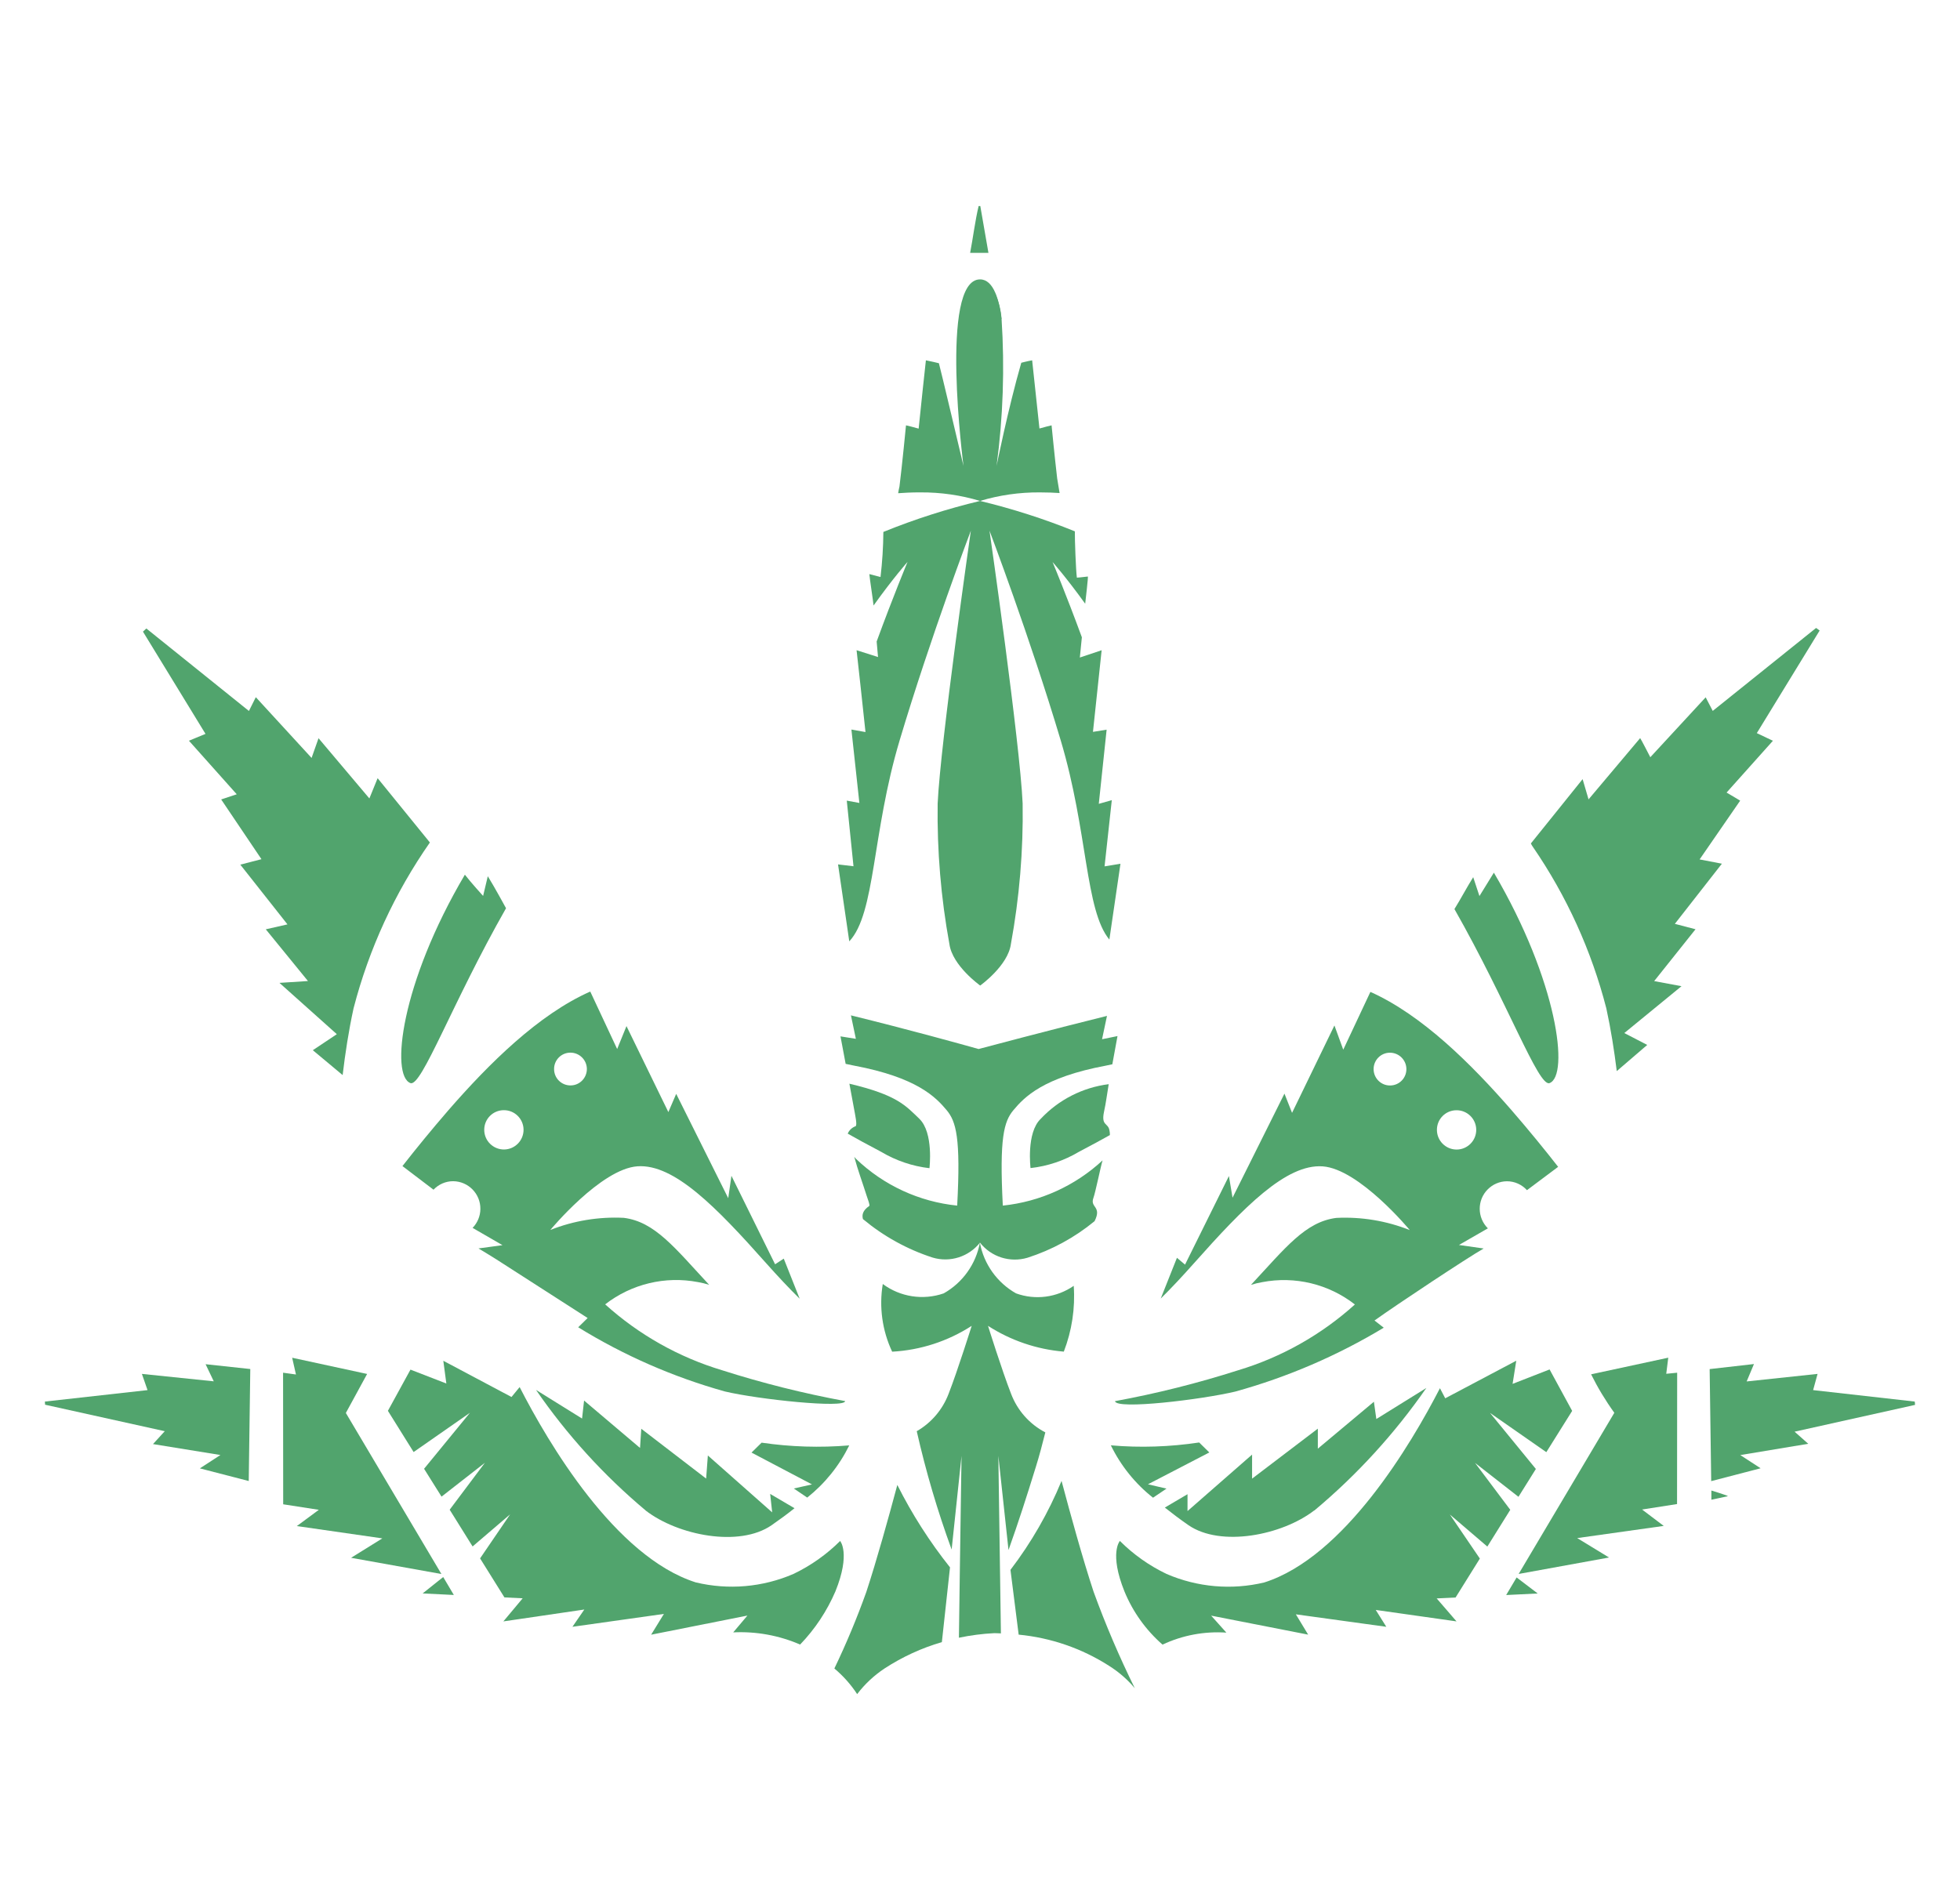
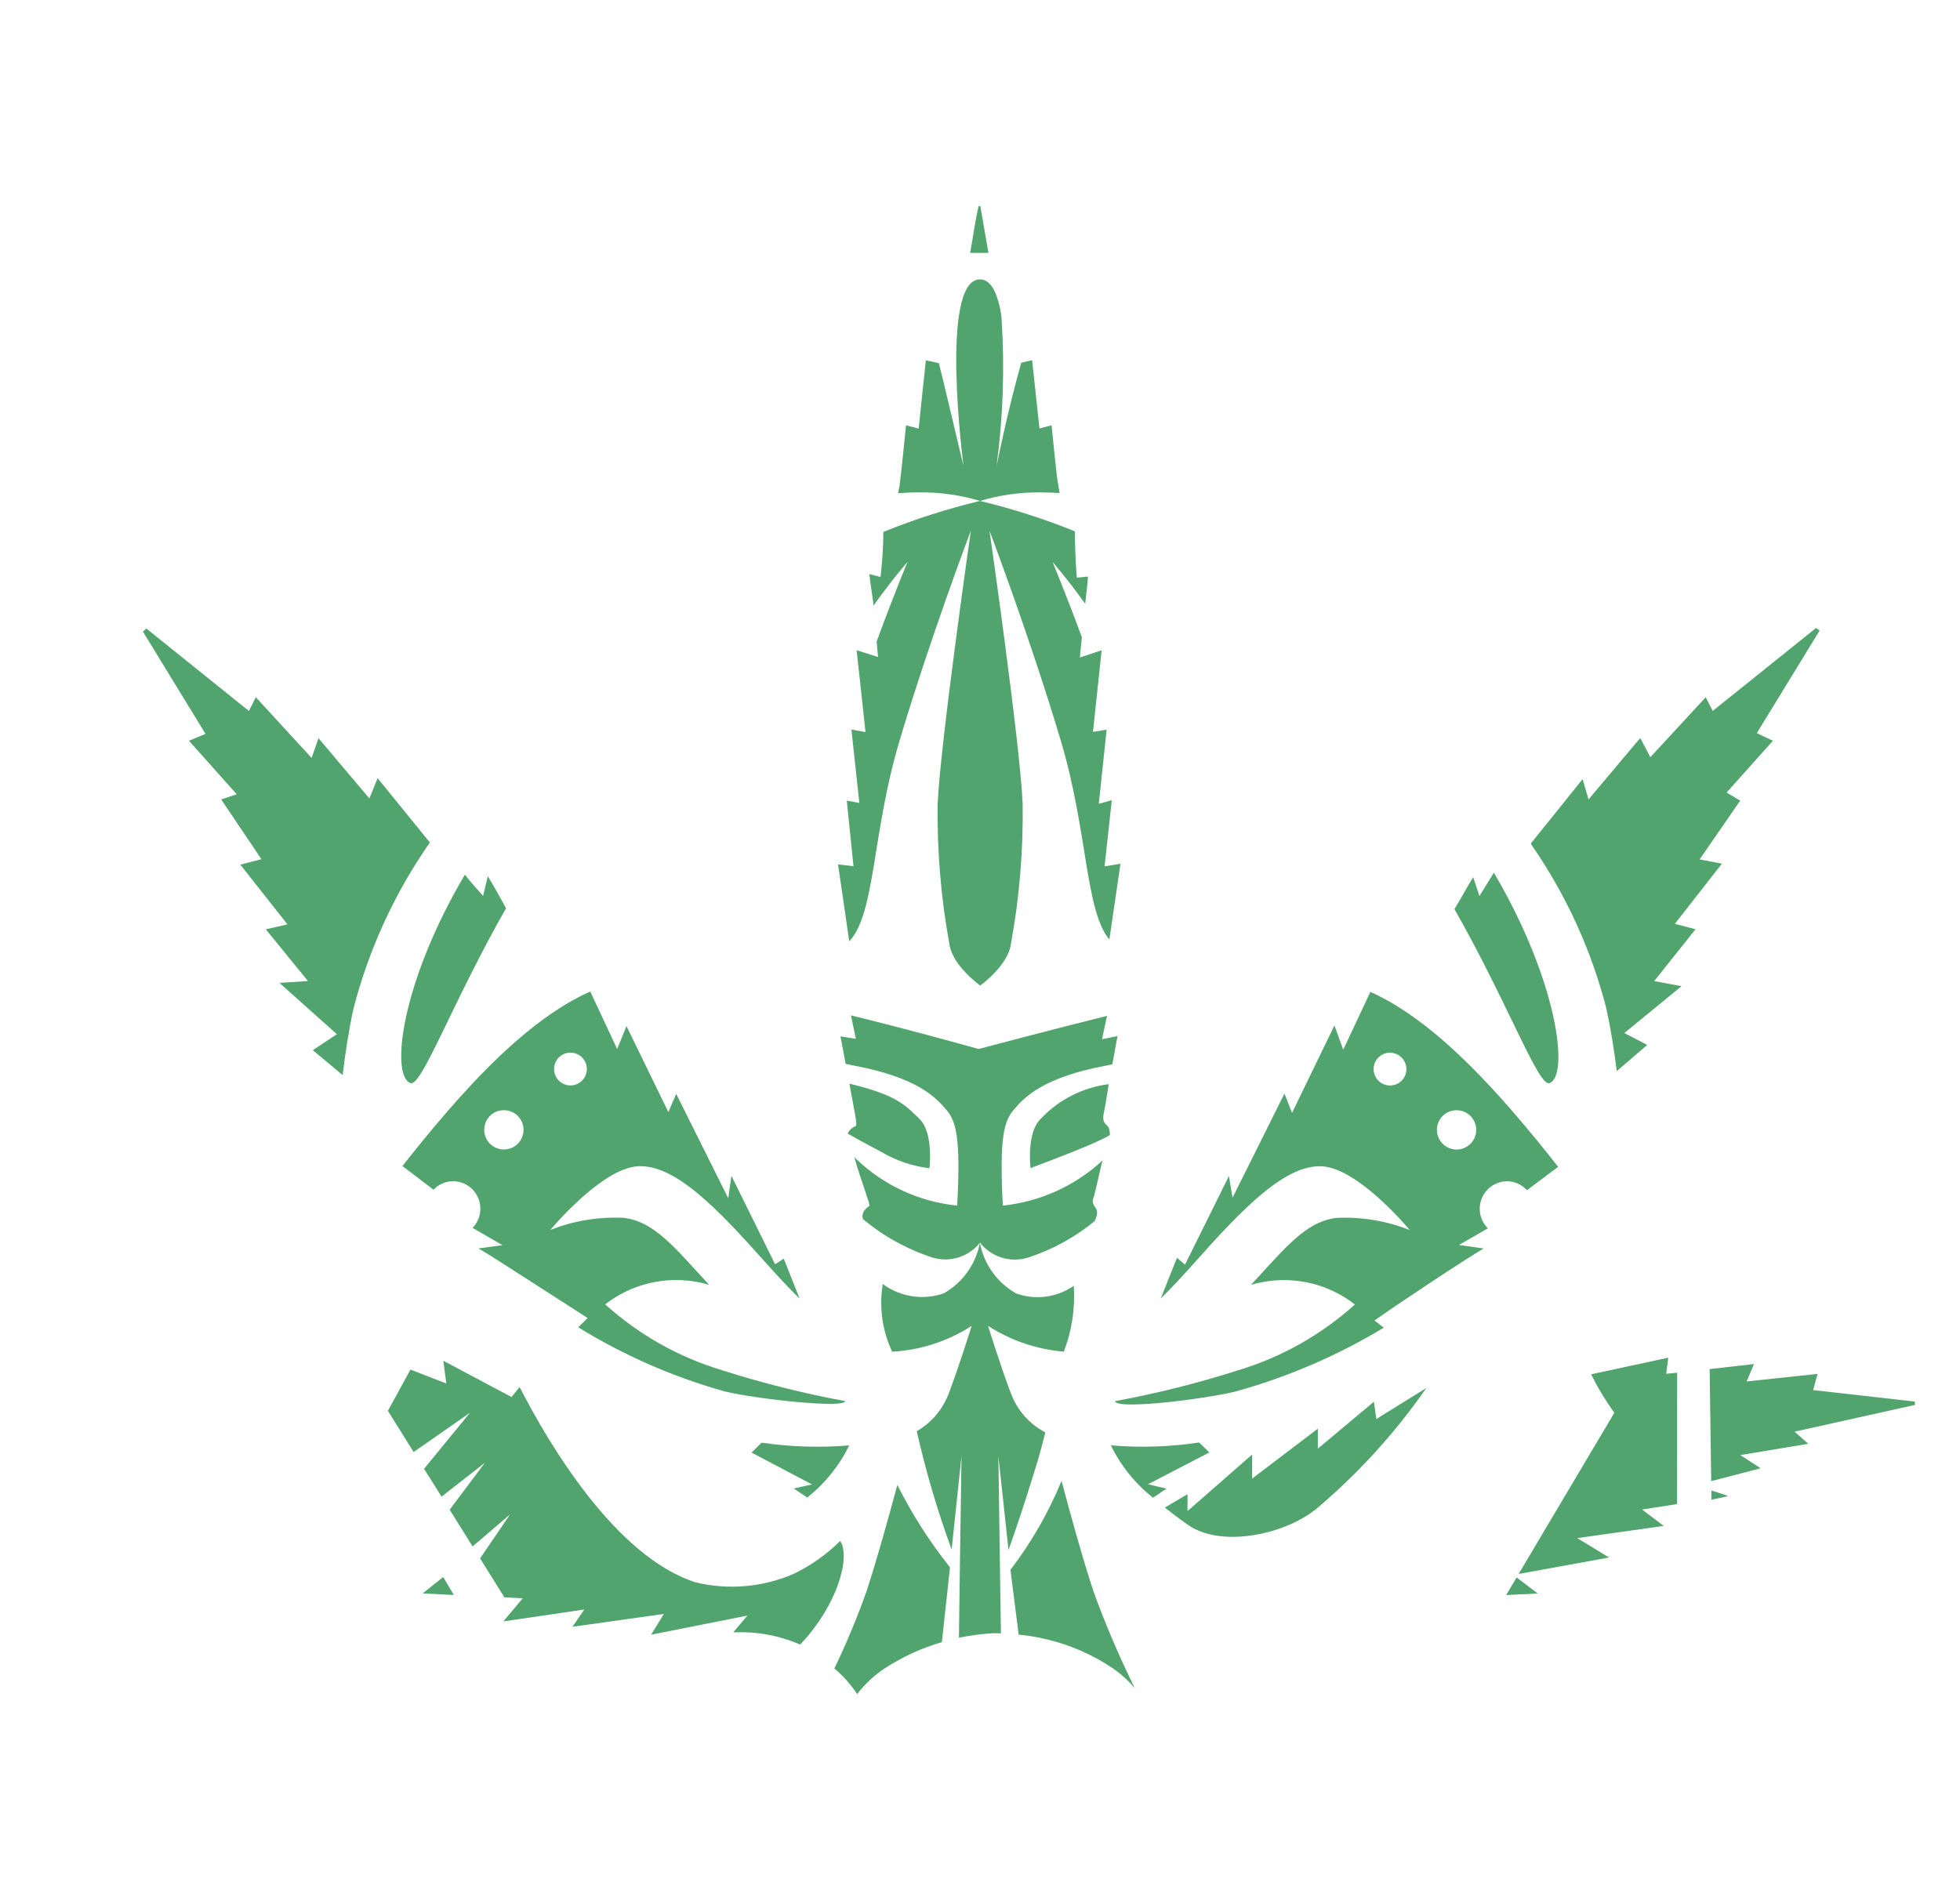
<svg xmlns="http://www.w3.org/2000/svg" width="33" height="32" viewBox="0 0 33 32" fill="none">
  <path d="M25.535 26.565L25.359 26.861L25.89 26.835L25.535 26.565Z" fill="#51A46D" />
  <path d="M7.116 26.834L7.641 26.86L7.462 26.558L7.116 26.834Z" fill="#51A46D" />
  <path d="M16.506 3.47H16.477C16.419 3.709 16.38 4.021 16.334 4.258H16.642L16.505 3.47" fill="#51A46D" />
-   <path d="M16.862 5.369C16.846 5.219 16.811 5.072 16.756 4.932L16.834 5.387L16.862 5.369Z" fill="#51A46D" />
  <path d="M16.023 26.091L16.189 24.518L16.16 26.488L16.145 27.58C16.341 27.539 16.54 27.513 16.74 27.503C16.778 27.503 16.815 27.506 16.852 27.507L16.809 24.517L16.98 26.103C17.148 25.633 17.283 25.212 17.44 24.704C17.5 24.512 17.551 24.317 17.6 24.122C17.335 23.984 17.13 23.753 17.024 23.474C16.87 23.08 16.635 22.328 16.635 22.328C17.019 22.575 17.456 22.724 17.911 22.762C18.047 22.41 18.105 22.031 18.078 21.654C17.794 21.851 17.432 21.899 17.107 21.781C16.788 21.601 16.565 21.288 16.498 20.928C16.431 21.288 16.208 21.601 15.889 21.781C15.542 21.901 15.158 21.842 14.863 21.623C14.799 22.011 14.854 22.408 15.021 22.763C15.498 22.737 15.959 22.587 16.36 22.328C16.36 22.328 16.125 23.078 15.971 23.473C15.87 23.738 15.681 23.961 15.435 24.102C15.588 24.777 15.783 25.441 16.021 26.091" fill="#51A46D" />
  <path d="M14.433 28.528C14.561 28.36 14.717 28.214 14.894 28.097C15.192 27.903 15.517 27.753 15.858 27.654L15.995 26.395C15.652 25.964 15.355 25.499 15.108 25.007C14.959 25.563 14.76 26.28 14.586 26.809C14.429 27.248 14.25 27.678 14.048 28.098C14.197 28.223 14.326 28.368 14.432 28.53" fill="#51A46D" />
  <path d="M17.151 27.528C17.692 27.58 18.213 27.759 18.671 28.052C18.835 28.155 18.982 28.282 19.106 28.43C18.846 27.902 18.614 27.36 18.413 26.807C18.231 26.257 18.023 25.503 17.873 24.939C17.653 25.474 17.364 25.977 17.013 26.437L17.151 27.528Z" fill="#51A46D" />
-   <path d="M17.351 19.671C17.638 19.639 17.915 19.546 18.164 19.398C18.376 19.287 18.555 19.189 18.687 19.115C18.688 19.089 18.685 19.064 18.68 19.039C18.658 18.903 18.537 18.966 18.588 18.723C18.622 18.57 18.64 18.414 18.667 18.258C18.229 18.313 17.823 18.52 17.521 18.843C17.277 19.077 17.351 19.673 17.351 19.673" fill="#51A46D" />
+   <path d="M17.351 19.671C18.376 19.287 18.555 19.189 18.687 19.115C18.688 19.089 18.685 19.064 18.68 19.039C18.658 18.903 18.537 18.966 18.588 18.723C18.622 18.57 18.64 18.414 18.667 18.258C18.229 18.313 17.823 18.52 17.521 18.843C17.277 19.077 17.351 19.673 17.351 19.673" fill="#51A46D" />
  <path d="M15.649 19.673C15.649 19.673 15.722 19.076 15.479 18.841C15.249 18.621 15.109 18.441 14.301 18.25C14.328 18.391 14.353 18.531 14.379 18.671C14.397 18.773 14.437 18.95 14.405 18.966C14.345 18.988 14.297 19.033 14.273 19.091C14.407 19.167 14.602 19.275 14.837 19.398C15.086 19.546 15.363 19.64 15.65 19.673" fill="#51A46D" />
  <path d="M22.467 17.27L21.754 18.741L21.626 18.417L20.752 20.17C20.728 20.03 20.716 19.953 20.691 19.805L19.952 21.297L19.816 21.182L19.543 21.868C19.717 21.697 19.904 21.497 20.105 21.271C20.942 20.329 21.654 19.599 22.269 19.642C22.884 19.685 23.736 20.715 23.736 20.715C23.343 20.559 22.921 20.489 22.499 20.51C21.977 20.576 21.643 21.014 21.062 21.638C21.124 21.618 21.187 21.603 21.251 21.592C21.801 21.486 22.37 21.623 22.812 21.968C22.247 22.478 21.575 22.857 20.846 23.076C20.167 23.293 19.475 23.467 18.773 23.596C18.792 23.744 20.233 23.569 20.797 23.435C21.676 23.192 22.517 22.83 23.298 22.359L23.142 22.238C23.523 21.965 24.701 21.185 24.98 21.025L24.564 20.966L25.051 20.686C24.869 20.505 24.868 20.211 25.048 20.03C25.134 19.943 25.25 19.894 25.372 19.893C25.501 19.893 25.623 19.948 25.709 20.043L26.234 19.65C26.01 19.363 25.744 19.036 25.45 18.697C24.771 17.917 23.943 17.093 23.073 16.704L22.616 17.677L22.468 17.271M24.521 18.697C24.703 18.695 24.853 18.842 24.855 19.024C24.857 19.207 24.71 19.357 24.527 19.359C24.345 19.36 24.195 19.214 24.193 19.031V19.028C24.192 18.846 24.339 18.698 24.521 18.697ZM23.4 17.728C23.552 17.727 23.677 17.849 23.679 18.001C23.681 18.154 23.559 18.279 23.406 18.28C23.254 18.282 23.129 18.16 23.127 18.007V18.004C23.127 17.852 23.249 17.729 23.4 17.728Z" fill="#51A46D" />
-   <path d="M10.871 25.438C11.415 25.858 12.446 26.061 12.99 25.686C13.134 25.586 13.263 25.491 13.377 25.399L12.967 25.158C12.981 25.278 12.989 25.35 13.001 25.469L11.918 24.511C11.907 24.658 11.9 24.752 11.889 24.9L10.797 24.061C10.789 24.186 10.784 24.268 10.776 24.384L9.834 23.586C9.821 23.708 9.813 23.782 9.8 23.889L9.025 23.407C9.546 24.164 10.167 24.847 10.871 25.437" fill="#51A46D" />
  <path d="M7.238 14.188L6.358 13.105L6.219 13.446L5.363 12.432L5.246 12.764L4.307 11.741L4.191 11.973L2.464 10.584L2.407 10.637L3.46 12.359L3.181 12.474L3.986 13.376L3.724 13.463L4.402 14.469L4.046 14.561L4.84 15.567L4.475 15.65L5.185 16.521L4.705 16.552L5.671 17.416L5.267 17.686L5.769 18.105C5.812 17.739 5.871 17.355 5.953 16.98C6.212 15.98 6.647 15.035 7.238 14.188Z" fill="#51A46D" />
  <path d="M14.298 24.341C13.806 24.382 13.312 24.367 12.823 24.295L12.653 24.462L13.671 24.998L13.365 25.067L13.591 25.22C13.889 24.983 14.131 24.683 14.299 24.34" fill="#51A46D" />
  <path d="M16.5 20.927C16.689 21.168 17.006 21.268 17.299 21.181C17.711 21.049 18.095 20.84 18.429 20.565C18.557 20.311 18.349 20.341 18.409 20.175C18.443 20.085 18.534 19.633 18.564 19.541C18.102 19.97 17.512 20.238 16.884 20.303C16.825 19.162 16.903 18.886 17.063 18.695C17.246 18.477 17.56 18.144 18.623 17.945C18.655 17.939 18.691 17.931 18.728 17.923C18.757 17.768 18.786 17.61 18.815 17.448L18.555 17.501C18.583 17.369 18.611 17.238 18.638 17.108C17.711 17.337 16.476 17.666 16.476 17.666C16.186 17.584 15.29 17.336 14.327 17.099C14.354 17.23 14.382 17.362 14.41 17.494L14.151 17.453C14.181 17.612 14.209 17.765 14.238 17.916C14.289 17.927 14.336 17.937 14.377 17.945C15.441 18.145 15.755 18.477 15.938 18.695C16.098 18.886 16.177 19.162 16.116 20.303C15.476 20.238 14.877 19.961 14.413 19.516L14.383 19.482C14.442 19.703 14.523 19.919 14.592 20.138C14.611 20.197 14.652 20.298 14.635 20.309C14.525 20.385 14.51 20.458 14.529 20.53C14.876 20.819 15.273 21.039 15.702 21.178C15.995 21.266 16.312 21.165 16.501 20.925" fill="#51A46D" />
  <path d="M24.804 14.772C24.694 14.948 24.592 15.142 24.488 15.309C25.392 16.9 25.903 18.309 26.089 18.24C26.425 18.115 26.227 16.523 25.152 14.696L24.909 15.09L24.804 14.772Z" fill="#51A46D" />
  <path d="M29.644 24.727L29.301 24.504L30.445 24.314L30.215 24.11L32.243 23.659C32.243 23.64 32.24 23.622 32.238 23.603L30.527 23.41L30.602 23.137L29.408 23.264L29.531 22.971L28.785 23.056L28.811 24.943L29.644 24.726" fill="#51A46D" />
  <path d="M18.703 24.34C18.871 24.684 19.113 24.985 19.413 25.222L19.64 25.069L19.328 24.996L20.361 24.46L20.19 24.292C19.698 24.366 19.198 24.383 18.703 24.34Z" fill="#51A46D" />
-   <path d="M3.462 22.975L3.599 23.262L2.389 23.137L2.484 23.41L0.756 23.603L0.759 23.656L2.774 24.102L2.576 24.319L3.711 24.503L3.365 24.728L4.188 24.941L4.214 23.055L3.463 22.974" fill="#51A46D" />
  <path d="M22.129 25.438C22.847 24.838 23.481 24.143 24.015 23.374L23.173 23.897C23.157 23.788 23.147 23.714 23.132 23.606L22.188 24.396V24.059L21.081 24.901V24.496L19.994 25.447V25.163L19.612 25.388C19.73 25.482 19.861 25.581 20.009 25.684C20.553 26.059 21.585 25.855 22.128 25.436" fill="#51A46D" />
  <path d="M9.635 22.369H9.638V22.367" fill="#51A46D" />
  <path d="M29.094 25.196C29.056 25.174 28.814 25.101 28.814 25.101V25.256L29.094 25.196Z" fill="#51A46D" />
  <path d="M7.629 19.892C7.885 19.894 8.091 20.104 8.088 20.36C8.087 20.479 8.04 20.592 7.957 20.678L8.46 20.969L8.056 21.024C8.182 21.101 8.27 21.152 8.355 21.207C8.868 21.536 9.381 21.866 9.894 22.196L9.735 22.352C10.504 22.826 11.335 23.19 12.205 23.433C12.769 23.567 14.229 23.72 14.229 23.595C13.527 23.465 12.835 23.292 12.156 23.075C11.427 22.856 10.755 22.477 10.189 21.966C10.632 21.622 11.201 21.485 11.751 21.591C11.815 21.602 11.878 21.617 11.94 21.637C11.36 21.013 11.026 20.575 10.503 20.509C10.081 20.488 9.659 20.557 9.266 20.713C9.266 20.713 10.117 19.684 10.733 19.641C11.35 19.598 12.06 20.328 12.897 21.27C13.1 21.498 13.288 21.698 13.464 21.871L13.196 21.196L13.05 21.291L12.315 19.801L12.261 20.178L11.385 18.421L11.253 18.728L10.548 17.28L10.391 17.666L9.938 16.698C9.064 17.085 8.232 17.913 7.551 18.695C7.262 19.029 6.998 19.353 6.776 19.637L7.299 20.035C7.385 19.944 7.504 19.892 7.629 19.892ZM9.602 17.727C9.754 17.726 9.879 17.848 9.881 18C9.882 18.153 9.76 18.278 9.608 18.279C9.455 18.281 9.33 18.159 9.329 18.006V18.003C9.328 17.852 9.45 17.728 9.602 17.727ZM8.481 18.696C8.664 18.694 8.813 18.841 8.815 19.024C8.816 19.207 8.669 19.356 8.487 19.358C8.304 19.359 8.154 19.212 8.153 19.029V19.027C8.152 18.845 8.299 18.697 8.481 18.696Z" fill="#51A46D" />
-   <path d="M4.994 25.699L6.437 25.907L5.911 26.234L7.432 26.507L5.823 23.795L6.181 23.138L4.919 22.865L4.983 23.147C4.949 23.143 4.802 23.121 4.766 23.117L4.768 25.333L5.368 25.426L4.996 25.701" fill="#51A46D" />
  <path d="M8.134 15.088C8.134 15.088 7.922 14.854 7.827 14.73C6.745 16.563 6.573 18.115 6.911 18.24C7.098 18.308 7.611 16.892 8.52 15.295C8.52 15.295 8.322 14.931 8.213 14.756L8.134 15.088Z" fill="#51A46D" />
  <path d="M28.054 23.137L28.088 22.864L26.789 23.144C26.901 23.37 27.032 23.587 27.18 23.792L25.569 26.506L27.091 26.229L26.555 25.902L28.012 25.697L27.647 25.421L28.236 25.329L28.238 23.117C28.204 23.121 28.089 23.131 28.055 23.135" fill="#51A46D" />
  <path d="M27.222 18.037L27.734 17.597L27.348 17.397L28.311 16.608L27.851 16.522L28.547 15.649L28.199 15.558L28.991 14.545L28.616 14.473L29.299 13.483L29.07 13.347L29.85 12.475L29.579 12.346L30.637 10.618L30.577 10.575L28.837 11.972L28.718 11.743L27.786 12.752C27.786 12.752 27.628 12.445 27.615 12.43L26.746 13.462L26.646 13.121C26.356 13.48 26.044 13.872 25.775 14.204C25.784 14.224 25.796 14.244 25.809 14.262C26.377 15.089 26.795 16.009 27.045 16.98C27.122 17.332 27.178 17.691 27.221 18.037" fill="#51A46D" />
-   <path d="M26.47 23.76L26.09 23.062L25.467 23.305C25.49 23.16 25.506 23.062 25.529 22.915L24.333 23.548L24.244 23.378C23.758 24.322 22.635 26.22 21.287 26.649C20.737 26.781 20.16 26.73 19.641 26.506C19.349 26.366 19.083 26.178 18.855 25.95C18.855 25.95 18.672 26.154 18.932 26.8C19.073 27.144 19.293 27.451 19.573 27.696C19.909 27.538 20.279 27.469 20.648 27.494L20.392 27.208L22.025 27.528L21.818 27.186L23.341 27.396L23.163 27.112L24.278 27.27L24.523 27.305L24.368 27.125L24.189 26.918L24.507 26.903L24.916 26.247L24.411 25.505L25.042 26.045L25.428 25.426L24.835 24.636L25.566 25.207L25.859 24.738L25.087 23.794L26.035 24.455L26.47 23.76Z" fill="#51A46D" />
  <path d="M14.147 25.949C13.918 26.177 13.653 26.365 13.361 26.505C12.842 26.73 12.264 26.78 11.714 26.648C10.358 26.217 9.229 24.297 8.749 23.359L8.612 23.526L7.464 22.916C7.484 23.067 7.498 23.164 7.515 23.299L6.911 23.065L6.531 23.759L6.964 24.453L7.912 23.792L7.14 24.735L7.434 25.204L8.164 24.634L7.571 25.424L7.957 26.043L8.589 25.502L8.083 26.244L8.493 26.901L8.8 26.916L8.629 27.121L8.475 27.305L8.722 27.269L9.838 27.105L9.638 27.396L11.178 27.179L10.963 27.529L12.584 27.207L12.345 27.49C12.731 27.471 13.117 27.541 13.471 27.695C13.722 27.435 13.923 27.131 14.066 26.799C14.326 26.155 14.144 25.949 14.144 25.949" fill="#51A46D" />
  <path d="M18.597 14.593L18.719 13.475L18.5 13.537C18.545 13.113 18.588 12.706 18.632 12.288L18.402 12.325C18.431 12.05 18.46 11.779 18.489 11.506C18.508 11.323 18.527 11.139 18.548 10.95L18.322 11.026L18.181 11.073C18.193 10.956 18.204 10.843 18.215 10.732C17.948 10.005 17.722 9.465 17.722 9.465C17.722 9.465 17.95 9.721 18.271 10.167C18.276 10.114 18.326 9.707 18.315 9.709C18.256 9.718 18.131 9.728 18.131 9.728C18.114 9.606 18.095 9.082 18.097 8.948C17.579 8.738 17.045 8.567 16.501 8.436C16.826 8.338 17.164 8.29 17.504 8.292C17.633 8.292 17.757 8.297 17.84 8.303C17.826 8.22 17.813 8.137 17.799 8.054C17.756 7.685 17.705 7.163 17.705 7.163C17.677 7.168 17.596 7.19 17.501 7.216C17.497 7.176 17.378 6.068 17.378 6.068C17.297 6.082 17.195 6.109 17.195 6.109C16.971 6.888 16.779 7.846 16.779 7.846C16.889 7.025 16.917 6.194 16.863 5.366C16.85 5.216 16.814 5.069 16.757 4.929C16.697 4.79 16.613 4.705 16.501 4.705C15.81 4.705 16.222 7.846 16.222 7.846C16.222 7.846 15.813 6.118 15.808 6.117C15.783 6.111 15.662 6.081 15.589 6.068C15.589 6.068 15.489 6.986 15.467 7.218C15.369 7.191 15.283 7.168 15.254 7.163C15.254 7.163 15.189 7.837 15.144 8.194C15.135 8.233 15.127 8.271 15.122 8.306C15.201 8.3 15.345 8.291 15.498 8.292C15.838 8.29 16.175 8.338 16.501 8.436C15.946 8.569 15.402 8.743 14.873 8.958C14.871 9.212 14.855 9.465 14.825 9.717L14.637 9.668C14.642 9.737 14.702 10.129 14.708 10.197C15.041 9.731 15.28 9.463 15.28 9.463C15.28 9.463 15.039 10.04 14.76 10.803C14.768 10.889 14.775 10.976 14.783 11.065L14.678 11.031L14.422 10.95C14.446 11.164 14.468 11.371 14.491 11.575C14.518 11.829 14.545 12.078 14.572 12.328L14.335 12.286C14.381 12.714 14.425 13.112 14.469 13.522L14.257 13.483C14.296 13.861 14.332 14.218 14.37 14.588L14.11 14.557C14.174 15 14.236 15.423 14.299 15.853C14.742 15.381 14.678 14.035 15.147 12.468C15.671 10.715 16.346 8.937 16.346 8.937C16.346 8.937 15.834 12.51 15.787 13.532C15.776 14.326 15.842 15.119 15.985 15.899C16.035 16.264 16.503 16.597 16.503 16.597C16.503 16.597 16.971 16.264 17.02 15.899C17.163 15.119 17.23 14.326 17.218 13.532C17.173 12.509 16.66 8.937 16.66 8.937C16.66 8.937 17.335 10.715 17.859 12.468C18.318 14.003 18.268 15.326 18.678 15.823L18.865 14.546L18.597 14.59" fill="#51A46D" />
</svg>